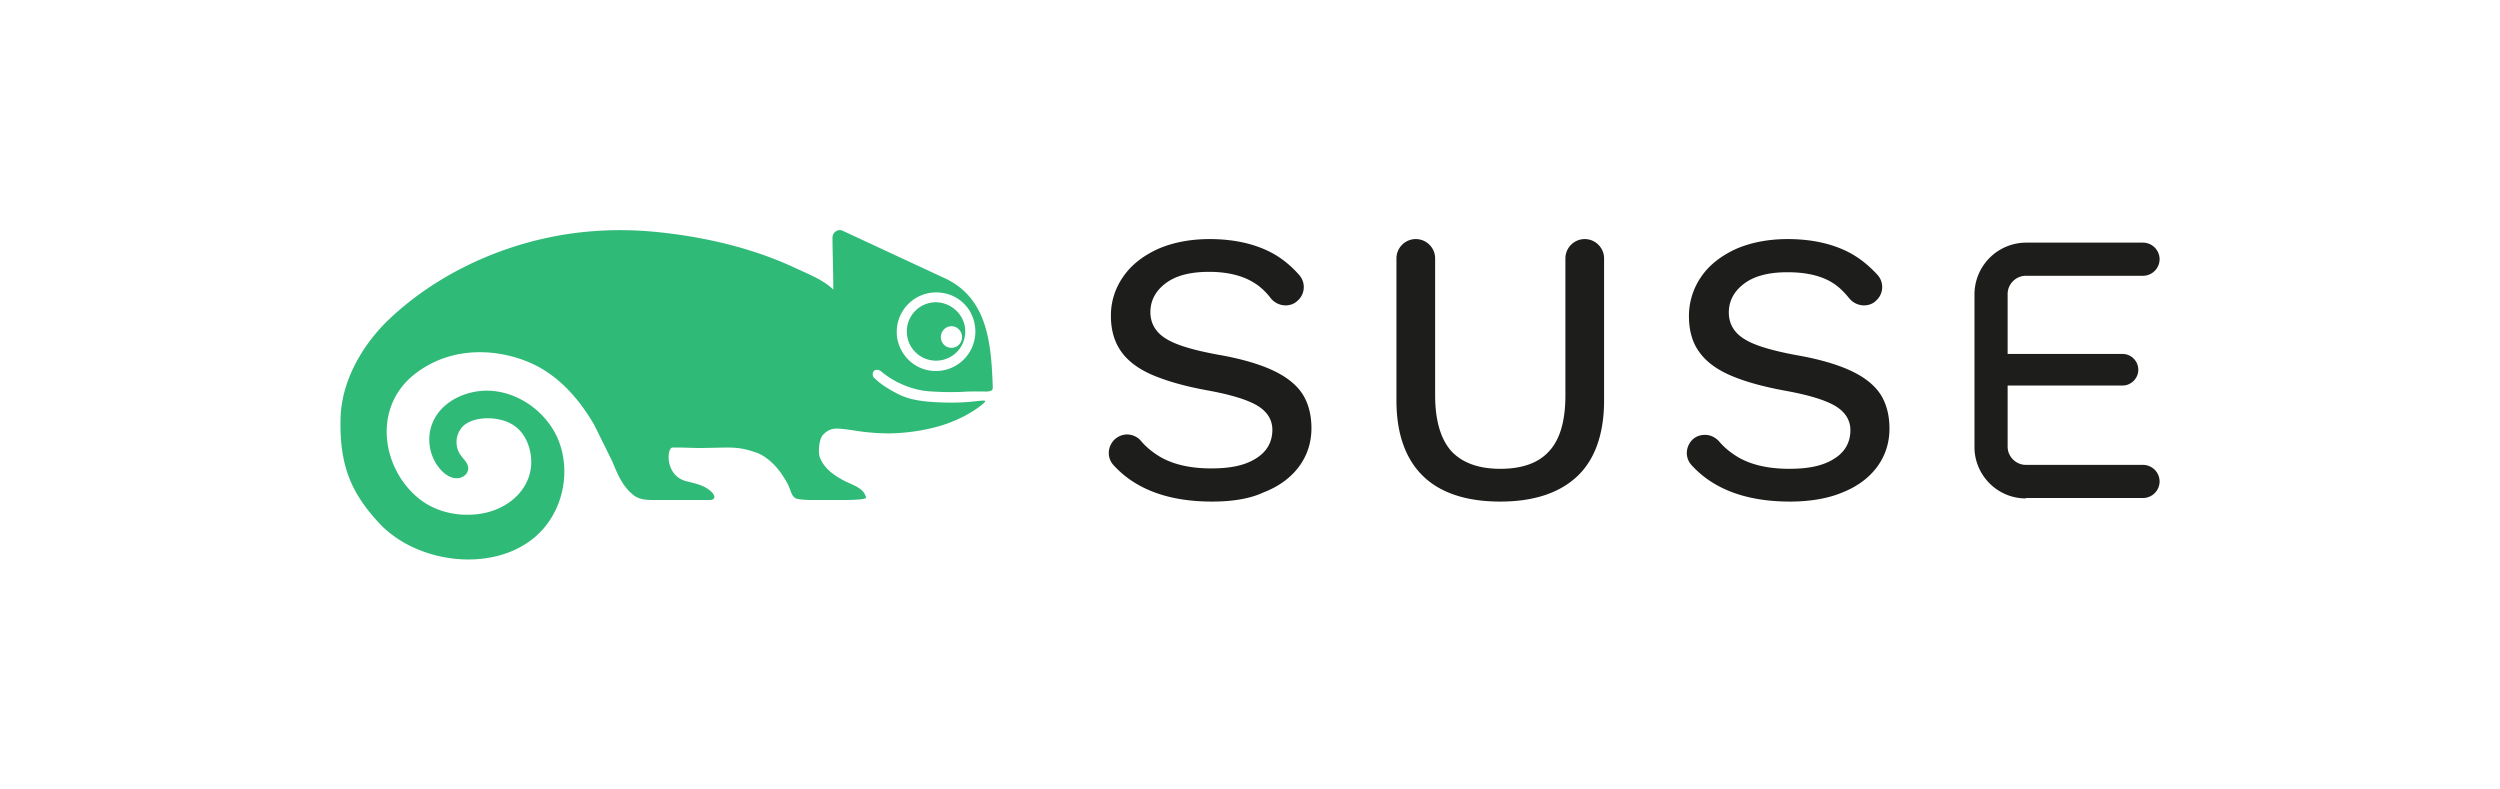
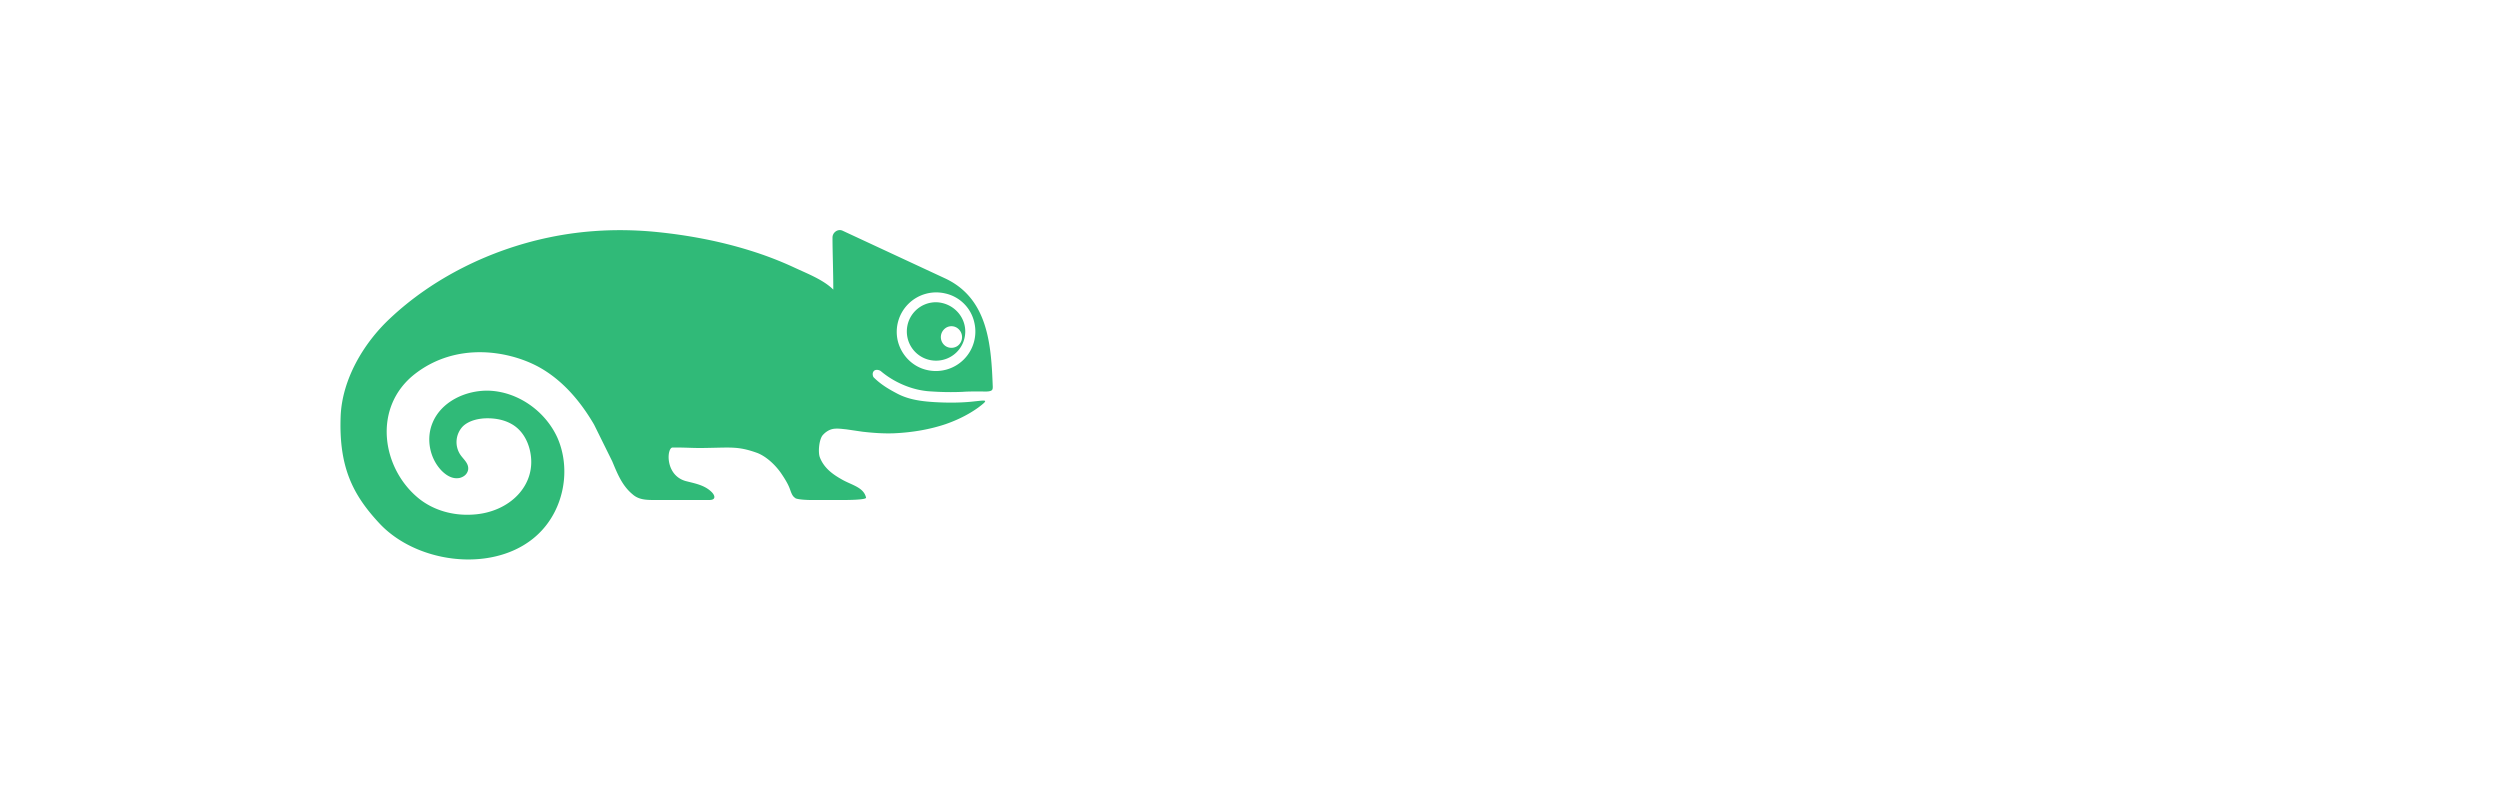
<svg xmlns="http://www.w3.org/2000/svg" width="190" height="60">
-   <path d="M153.96 37.88c-2.16 0-3.9-1.77-3.9-3.9V22.37a3.94 3.94 0 0 1 3.9-3.93h8.91a1.27 1.27 0 0 1 1.26 1.26 1.27 1.27 0 0 1-1.26 1.26h-8.91c-.75 0-1.38.63-1.38 1.38v4.56h8.73c.66 0 1.2.54 1.2 1.2s-.54 1.2-1.2 1.2h-8.73v4.65c0 .75.63 1.38 1.38 1.38h8.91a1.27 1.27 0 0 1 1.26 1.26 1.27 1.27 0 0 1-1.26 1.26h-8.91v.03zm-39.94.24c-2.58 0-4.56-.66-5.88-1.95s-2.01-3.21-2.01-5.73v-10.8c0-.81.66-1.47 1.47-1.47s1.47.66 1.47 1.47v10.41c0 1.89.42 3.3 1.2 4.2.81.9 2.07 1.38 3.75 1.38s2.94-.45 3.75-1.38c.81-.9 1.2-2.31 1.2-4.2V19.64c0-.81.66-1.47 1.47-1.47s1.47.66 1.47 1.47v10.8c0 2.52-.69 4.47-2.01 5.73-1.35 1.29-3.33 1.95-5.88 1.95m22.02 0c-3.3 0-5.82-.93-7.5-2.79-.48-.54-.45-1.35.06-1.89h0c.27-.27.6-.39.99-.39s.75.18 1.02.45c.45.54.99.96 1.56 1.29 1.02.57 2.31.84 3.81.84s2.58-.24 3.39-.75c.84-.51 1.26-1.26 1.26-2.19 0-.75-.39-1.38-1.14-1.83s-2.01-.84-3.84-1.17c-1.8-.33-3.24-.75-4.29-1.23s-1.8-1.08-2.28-1.8c-.48-.69-.72-1.59-.72-2.61a5.24 5.24 0 0 1 .9-2.97c.6-.9 1.47-1.59 2.61-2.13 1.14-.51 2.49-.78 3.99-.78 1.77 0 3.3.33 4.56.96.84.42 1.59 1.02 2.28 1.77a1.38 1.38 0 0 1-.12 1.95c-.24.24-.57.36-.93.36a1.47 1.47 0 0 1-1.11-.54c-.39-.48-.81-.9-1.26-1.17-.84-.54-2.01-.81-3.42-.81s-2.49.27-3.27.84-1.2 1.32-1.2 2.22c0 .84.39 1.53 1.17 2.01.75.48 2.04.87 3.96 1.23 1.74.3 3.15.72 4.17 1.2s1.77 1.08 2.22 1.77.69 1.59.69 2.61c0 1.11-.33 2.1-.96 2.94s-1.53 1.5-2.7 1.95c-1.02.42-2.37.66-3.9.66m-43.93 0c-3.3 0-5.82-.93-7.5-2.79-.48-.54-.45-1.35.06-1.89h0c.27-.27.63-.42.99-.42.39 0 .78.18 1.02.45.45.54.99.96 1.56 1.29 1.02.57 2.31.84 3.81.84s2.58-.24 3.39-.75c.84-.51 1.26-1.26 1.26-2.19 0-.75-.39-1.38-1.14-1.83s-2.01-.84-3.84-1.17c-1.8-.33-3.21-.75-4.29-1.23-1.05-.48-1.8-1.08-2.28-1.8s-.72-1.59-.72-2.61a5.08 5.08 0 0 1 .9-2.94c.6-.9 1.47-1.59 2.61-2.13 1.14-.51 2.49-.78 3.99-.78 1.77 0 3.3.33 4.56.96.84.42 1.59 1.02 2.25 1.77a1.38 1.38 0 0 1-.12 1.95c-.24.24-.57.36-.93.36a1.47 1.47 0 0 1-1.11-.54c-.36-.48-.81-.9-1.26-1.17-.84-.54-2.01-.84-3.42-.84s-2.49.27-3.27.84-1.2 1.32-1.2 2.22c0 .84.39 1.53 1.17 2.01.75.48 2.04.87 3.99 1.23 1.74.3 3.15.72 4.17 1.2s1.77 1.08 2.22 1.77.69 1.59.69 2.61c0 1.11-.33 2.1-.96 2.94s-1.53 1.5-2.7 1.95c-1.02.48-2.37.69-3.9.69" fill="#1d1d1b" />
  <path d="M72.88 25.04a.78.78 0 0 0-1.14 0 .83.83 0 0 0 .12 1.26.82.82 0 0 0 .9 0 .83.83 0 0 0 .12-1.26m-1.05-2.74a3 3 0 0 0-3.6 3.6c.27 1.11 1.14 1.98 2.22 2.22a3 3 0 0 0 3.6-3.6 2.9 2.9 0 0 0-2.22-2.22M57.57 34.43c-1.41-.51-1.95-.42-3.75-.39-1.26.03-1.29-.03-2.7-.03-.45 0-.6 2.1.99 2.55.69.18 1.44.3 1.98.84.24.24.36.6-.18.6h-3.96c-.69 0-1.35.03-1.86-.42-.81-.66-1.17-1.59-1.56-2.52l-1.38-2.79c-1.05-1.8-2.43-3.42-4.26-4.41-2.31-1.23-6.21-1.86-9.33.54-3.27 2.52-2.58 7.2.3 9.51 1.14.9 2.61 1.29 4.05 1.2 2.82-.15 4.92-2.25 4.38-4.8-.18-.87-.66-1.68-1.44-2.1-.54-.3-1.17-.42-1.8-.42s-1.38.15-1.86.6a1.73 1.73 0 0 0-.21 2.16c.24.36.66.66.6 1.14-.06.33-.3.54-.63.63-.54.12-1.02-.18-1.38-.54-.93-.96-1.2-2.46-.69-3.66.66-1.59 2.49-2.46 4.23-2.43 2.22.06 4.32 1.53 5.25 3.57.9 2.04.63 4.53-.63 6.36-2.79 4.08-9.69 3.6-12.9.15-2.01-2.16-3.09-4.26-2.94-8.16.12-2.76 1.71-5.49 3.72-7.38 3.3-3.12 7.65-5.25 12.09-6.18 2.7-.57 5.46-.69 8.19-.42 2.4.24 4.8.69 7.11 1.41a26.76 26.76 0 0 1 3.36 1.29c.96.45 2.22.93 2.97 1.68 0-1.38-.06-2.91-.06-3.96 0-.39.42-.69.78-.51l7.74 3.6c3.33 1.53 3.54 5.1 3.66 8.25 0 .06 0 .15-.03.21-.09.21-.66.15-.87.15-.39 0-.99 0-1.38.03a20.91 20.91 0 0 1-2.37-.03c-1.47-.06-2.88-.72-3.84-1.53-.09-.09-.39-.18-.54-.03s-.09.39-.03.48c.54.54 1.14.9 1.83 1.26.87.45 1.83.57 2.79.63 1.02.06 2.07.06 3.09-.06.87-.09 1.08-.15.24.48-.75.54-1.62.96-2.49 1.26-1.26.42-2.58.63-3.9.69-.81.03-1.62-.03-2.4-.12l-1.23-.18c-.33-.03-.69-.09-1.02-.03-.3.06-.57.24-.78.48-.27.33-.36 1.29-.21 1.68.3.78.93 1.26 1.62 1.65.75.45 1.71.6 1.89 1.41.03.18-1.53.18-1.71.18h-2.07s-1.14.03-1.56-.12c0 0-.03 0-.03-.03-.24-.12-.33-.45-.42-.69-.12-.33-.33-.69-.57-1.05-.42-.66-1.14-1.38-1.89-1.68m15.79-9.24c0 1.23-.99 2.22-2.22 2.22s-2.22-.99-2.22-2.22.99-2.22 2.22-2.22c1.23.03 2.22 1.02 2.22 2.22" fill="#30ba78" />
</svg>